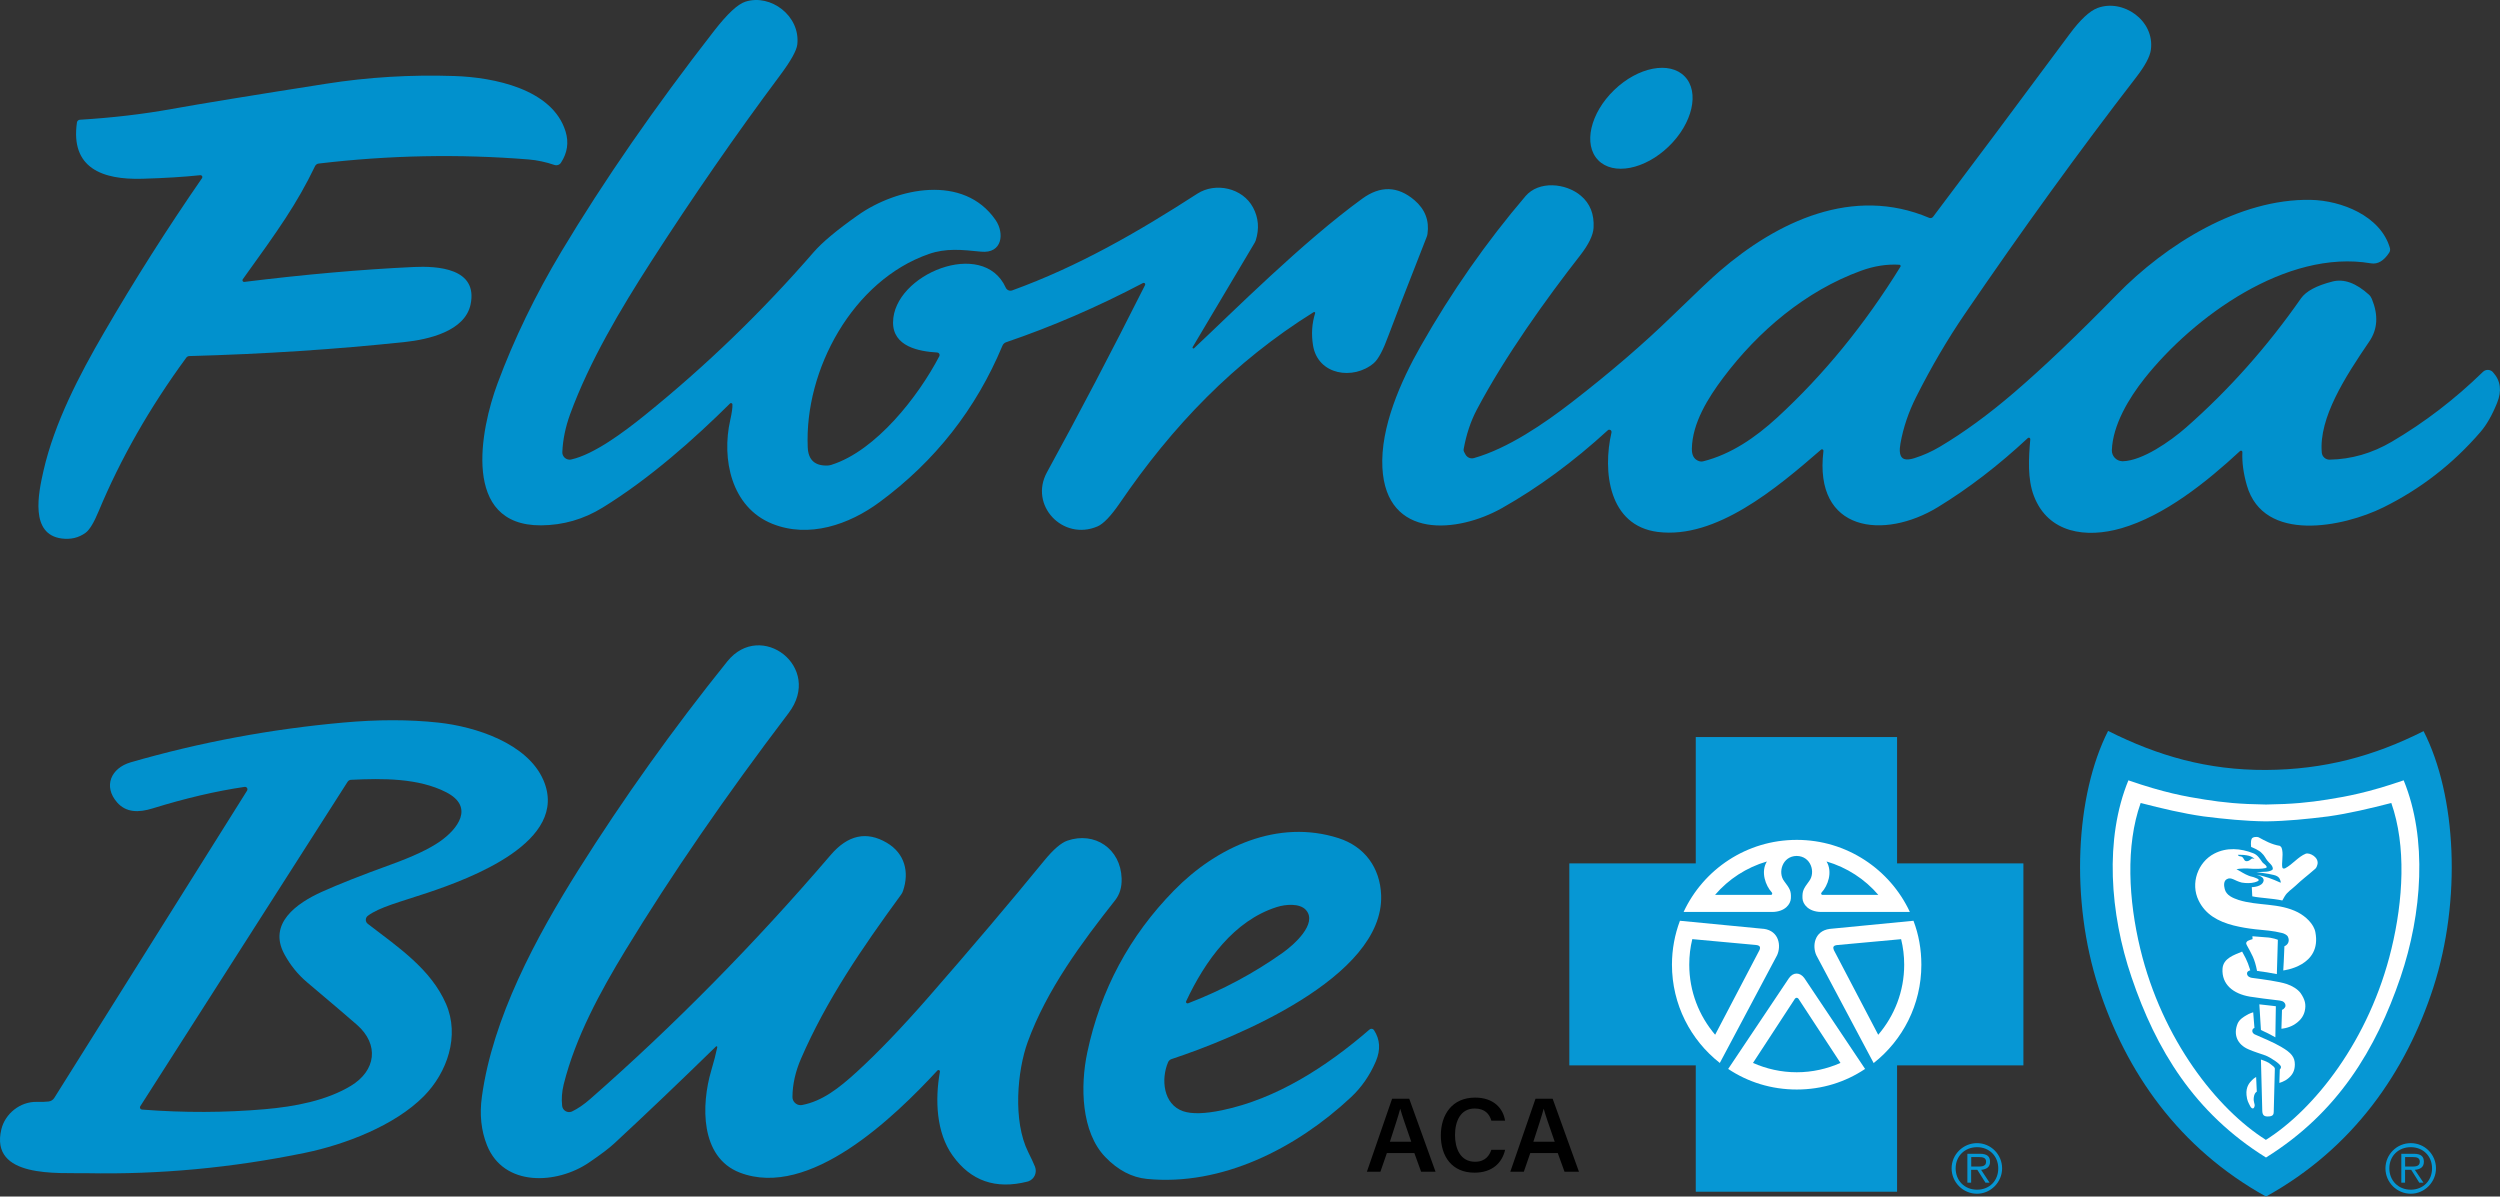
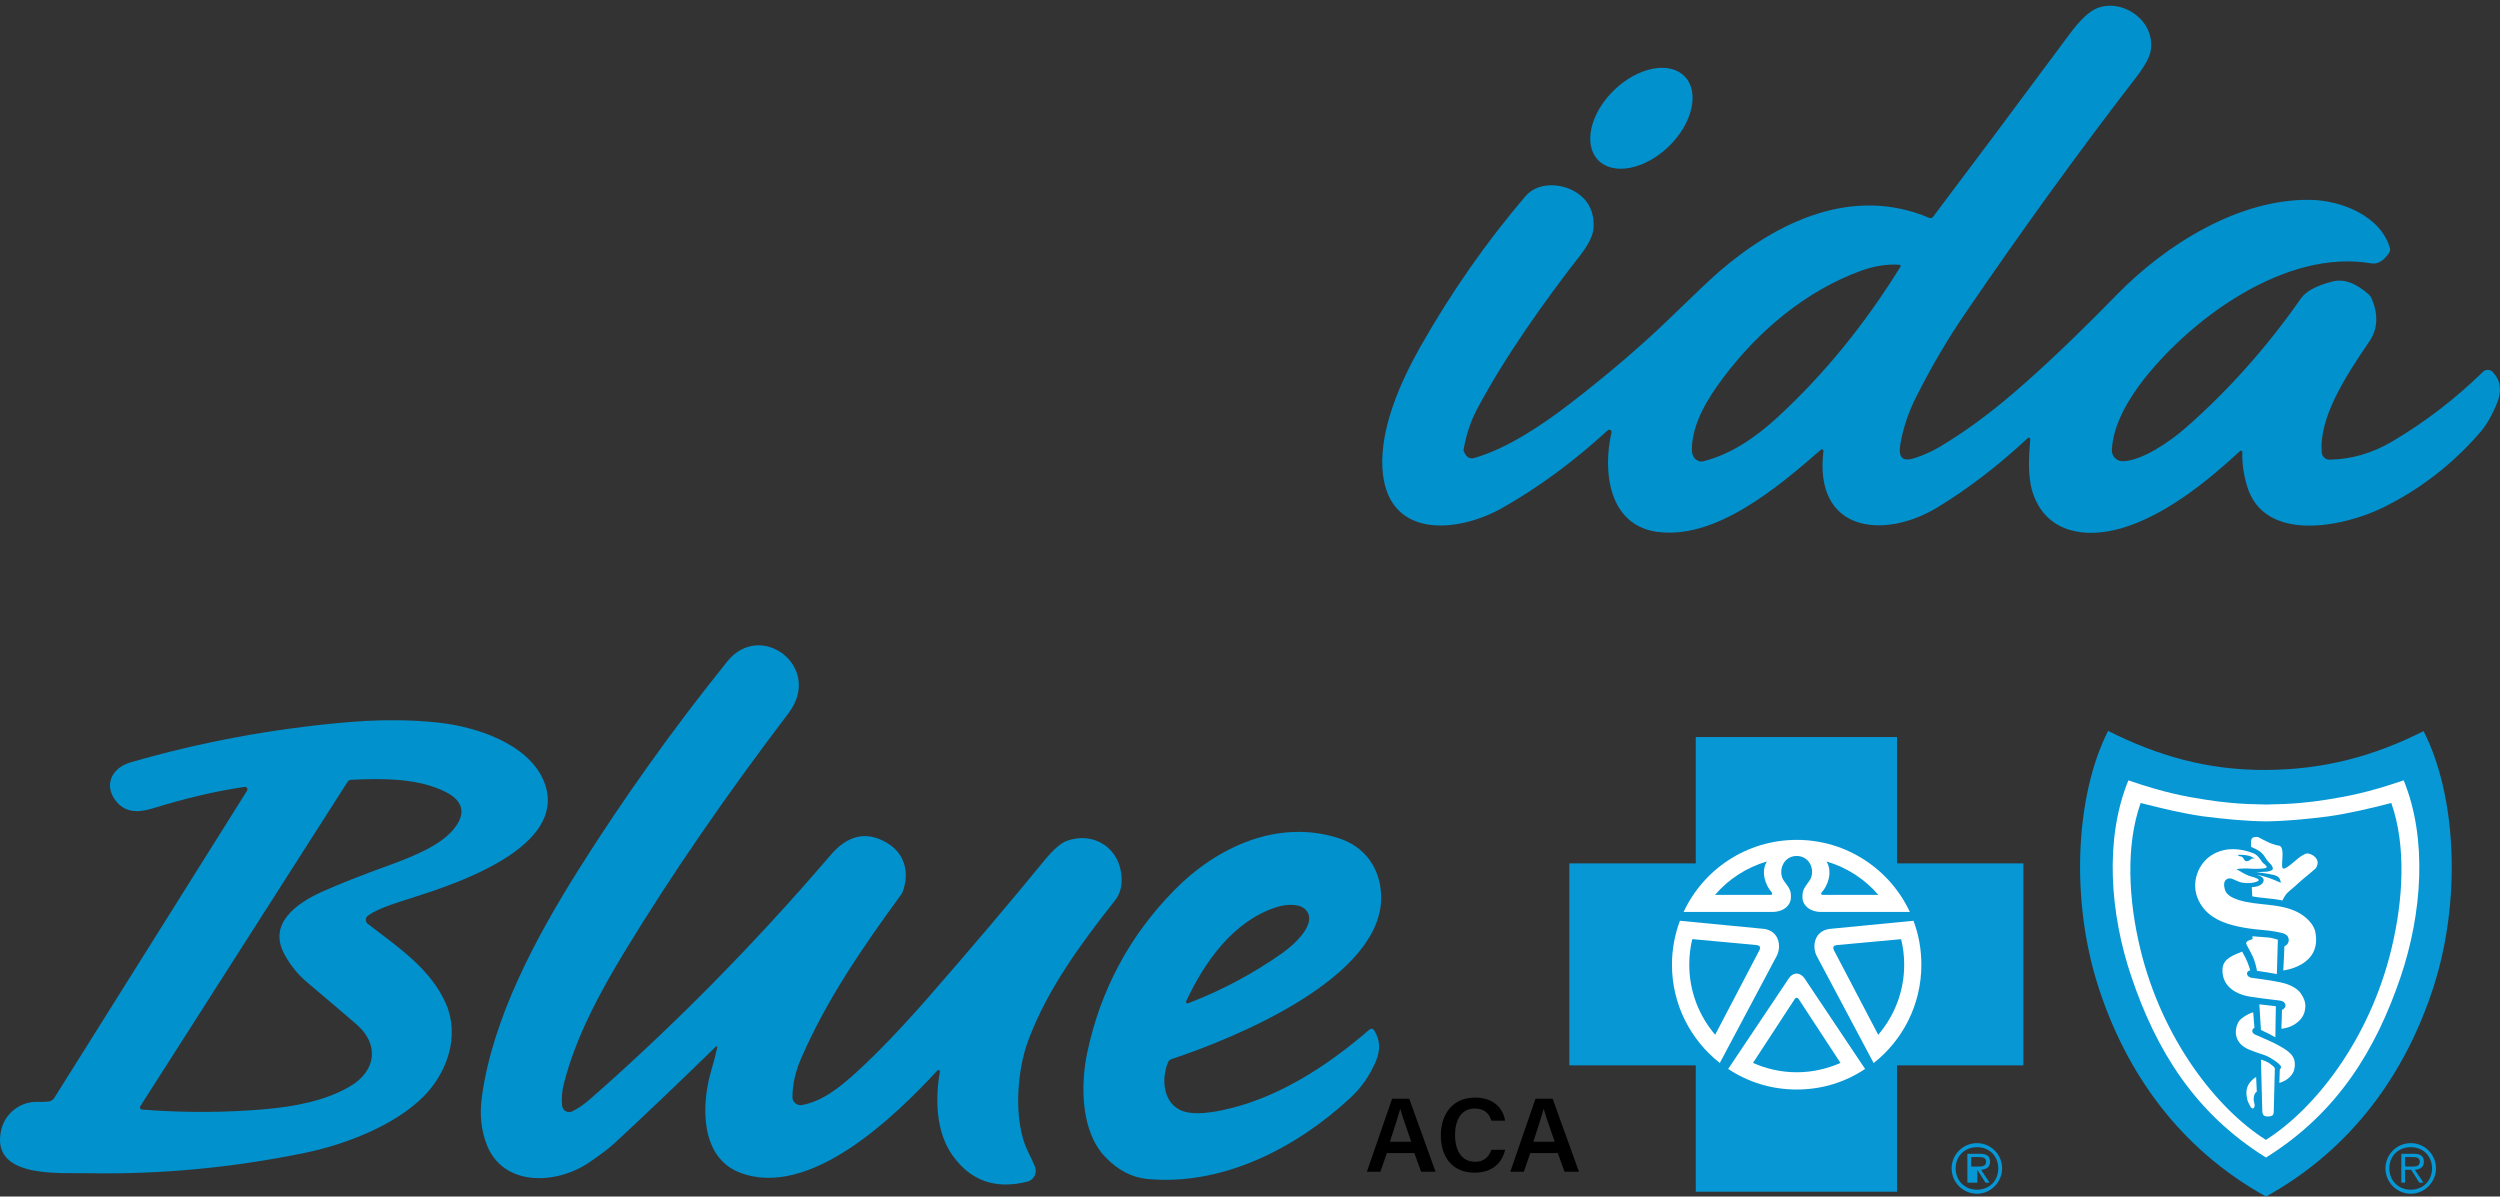
<svg xmlns="http://www.w3.org/2000/svg" id="Layer_1" viewBox="0 0 519.84 248.8">
  <rect x="0" y="0" width="519.84" height="248.8" fill="#333333" stroke="none" />
  <defs>
    <style>.cls-1{fill:#0697d4;}.cls-2{fill:#fff;}.cls-3{fill:rgba(0,147,208,.98);}</style>
  </defs>
-   <path class="cls-3" d="M247.98,72.2c-.04.09,0,.21.09.25.07.03.14.02.2-.02,8.28-7.76,22.54-22.07,34.98-31.11,3.77-2.75,7.39-2.65,10.85.29,2.21,1.89,3.12,4.22,2.73,7.01-.03.24-.1.47-.19.7-4.51,11.49-7.15,18.3-7.92,20.43-1.1,3.03-2.12,4.95-3.06,5.76-4.23,3.6-11.66,2.51-12.64-3.73-.37-2.32-.22-4.53.44-6.64.04-.11-.02-.22-.13-.25-.06-.02-.13-.01-.18.02-16.59,10.35-29.33,23.64-40.28,39.67-1.87,2.73-3.43,4.36-4.68,4.89-7.2,3.06-14.24-4.41-10.49-11.26,6.64-12.11,13.44-25.09,20.4-38.93.08-.16.02-.35-.14-.43-.09-.05-.2-.05-.29,0-9.42,4.96-18.9,9.06-28.45,12.31-.34.11-.62.37-.77.71-5.5,13.19-14.02,24.04-25.57,32.55-6.35,4.69-14.7,7.56-22.31,4.49-8.53-3.44-10.55-13.49-8.73-21.55.34-1.51.49-2.59.46-3.26-.01-.16-.15-.29-.31-.28-.07,0-.14.03-.19.08-7.29,7.22-16.61,15.57-26.51,21.66-3.95,2.43-8.21,3.65-12.78,3.68-16.62.09-12.59-19.97-9.07-29.46,3.44-9.27,7.88-18.43,13.31-27.5,8.85-14.76,19.44-30.06,31.76-45.89,2.73-3.51,4.9-5.53,6.49-6.04,5.25-1.68,11.45,2.95,10.79,8.89-.14,1.27-1.34,3.42-3.61,6.46-9.13,12.23-18.06,25.14-26.8,38.72-6.37,9.91-12.78,20.68-16.82,31.68-.97,2.67-1.52,5.3-1.63,7.89-.04.84.62,1.55,1.46,1.59.13,0,.27,0,.4-.04,4.67-1.04,10.82-5.59,15.29-9.2,12.66-10.21,24.36-21.51,35.09-33.88,1.79-2.07,4.87-4.64,9.26-7.73,8.11-5.71,21.96-8.59,28.59,1.02,1.89,2.74,1.42,7.03-3.03,6.58-4.06-.41-7.27-.75-10.83.48-15.82,5.49-25.91,24.07-25.2,40.21.11,2.62,1.49,3.88,4.13,3.78.27-.01.54-.06.81-.15,9.26-2.93,18.06-14.22,22.42-22.58.13-.26.04-.58-.22-.71-.07-.03-.14-.05-.21-.06-3.81-.22-9.23-1.23-9.19-6.28.07-9.97,18.75-17.61,23.43-7.21.23.52.83.77,1.36.57,13.67-4.96,26.02-12.05,38.49-20.11,3.75-2.42,9.41-1.22,11.59,2.9,1.13,2.13,1.31,4.41.54,6.84-.05.15-.12.3-.2.44l-12.93,21.75Z" />
  <path class="cls-3" d="M422.17,91.34c0-.17-.12-.32-.28-.33-.08,0-.17.02-.23.08-6.12,5.7-12.36,10.49-18.72,14.37-11.18,6.82-25.84,5.23-23.78-11.69.02-.17-.1-.32-.27-.34-.08-.01-.17.02-.23.07-9.3,8.08-21.85,18.63-33.94,17.11-10.23-1.29-11.51-12.61-9.63-20.69.05-.25-.11-.5-.36-.56-.14-.03-.3,0-.41.11-7.16,6.55-14.48,11.93-21.95,16.15-9.26,5.24-24.13,6.66-24.92-8.35-.44-8.39,3.8-17.97,7.98-25.32,6.39-11.26,13.66-21.65,21.79-31.18,2.74-3.21,8.35-2.74,11.5-.07,1.92,1.62,2.8,3.84,2.64,6.67-.09,1.55-1.03,3.48-2.83,5.79-6.98,8.93-15.58,20.92-21.43,31.99-1.28,2.41-2.2,5.17-2.76,8.27-.03.18,0,.36.08.52l.29.54c.34.65,1.08.97,1.78.77,7.09-2.01,14.6-7.17,20.36-11.62,7.91-6.12,14.85-12.09,20.84-17.91,4.99-4.85,8.29-7.96,9.88-9.33,12.04-10.36,27.73-17.82,43.58-11.09.28.12.61.03.8-.21,7.77-10.29,17.24-22.96,28.4-38.01,2.22-2.99,4.15-4.79,5.79-5.41,5.25-1.99,11.96,2.55,11.1,8.72-.2,1.42-1.22,3.31-3.05,5.68-11.73,15.19-23.62,31.61-35.66,49.25-3.57,5.23-6.93,10.95-10.07,17.18-1.6,3.17-2.7,6.41-3.29,9.73-.25,1.41-.15,2.38.3,2.89.45.51,1.32.55,2.63.14,1.83-.58,3.59-1.37,5.26-2.36,4.97-2.95,10.13-6.71,15.46-11.29,6.1-5.23,13.22-12.02,21.37-20.36,10.19-10.43,25.42-19.97,40.29-19.69,6.37.12,14.53,3.33,16.47,10.01.09.32.04.68-.15.97-1.12,1.71-2.38,2.45-3.78,2.22-17.55-2.99-36.92,11.11-47.1,23.94-3.3,4.16-6.59,9.69-6.79,14.89-.04,1.24.92,2.27,2.16,2.32.05,0,.09,0,.14,0,4.07-.12,9.83-4.12,13.16-7.04,8.86-7.79,16.82-16.73,23.87-26.83,1.05-1.49,3.23-2.66,6.54-3.5,2.37-.61,4.9.3,7.57,2.72.27.24.48.55.62.89,1.39,3.37,1.21,6.32-.53,8.86-5.04,7.39-10.5,15.88-9.88,23.09.07.85.79,1.5,1.64,1.48,4.51-.08,8.81-1.32,12.92-3.73,6.79-3.99,13.11-8.83,18.95-14.52.57-.56,1.48-.55,2.04.01.01.01.02.02.03.04,1.61,1.75,1.9,3.88.87,6.41-1.04,2.57-2.19,4.57-3.44,6.02-5.73,6.65-12.49,11.89-20.26,15.72-8.21,4.04-24.84,7.52-28.33-4.61-.71-2.47-1.02-4.77-.93-6.9.01-.16-.11-.3-.27-.31-.08,0-.16.02-.22.08-6.95,6.44-15.68,13.45-24.69,16.06-7.3,2.11-15.2,1.04-18.17-6.72-1.36-3.55-1.09-7.88-.75-11.79ZM394.96,55.05c-2.61-.16-5.27.26-7.99,1.25-11.52,4.2-21.37,12.54-28.67,22.27-3.15,4.2-6.41,9.41-6.5,14.72-.03,1.36.45,2.22,1.44,2.58.29.11.62.13.93.05,5.76-1.45,10.84-4.93,15.37-9.09,9.66-8.88,18.2-19.34,25.63-31.37.08-.13.04-.29-.09-.37-.04-.02-.08-.04-.12-.04Z" />
  <ellipse class="cls-3" cx="341.31" cy="24.59" rx="12.52" ry="8.16" transform="translate(78.71 244) rotate(-44)" />
-   <path class="cls-3" d="M50.48,58.07c-.11.16-.07.38.08.49.07.05.15.07.24.06,12.55-1.55,24.28-2.59,35.21-3.1,4.9-.23,13.43.21,11.84,7.79-1.18,5.61-8.91,7.3-13.63,7.8-14.35,1.53-29.3,2.51-44.85,2.93-.25,0-.49.13-.64.34-7.61,10.38-13.68,21.03-18.23,31.96-.98,2.36-1.88,3.84-2.7,4.44-1.43,1.05-3.1,1.44-5.01,1.19-6.56-.9-4.85-9.26-3.73-14.15,2.27-9.88,7.37-19.73,12.57-28.66,6.32-10.89,13.11-21.59,20.38-32.12.12-.18.08-.42-.1-.54-.08-.05-.17-.08-.26-.07-3.43.36-7.44.61-12.04.74-8.35.25-14.98-2.24-13.61-11.7.04-.31.3-.55.61-.57,6.71-.41,13.08-1.15,19.11-2.24,6-1.08,16.69-2.83,32.06-5.24,8.77-1.38,17.69-1.92,26.76-1.61,7.98.26,20.37,2.64,23.07,11.56.69,2.26.37,4.41-.96,6.46-.29.45-.85.64-1.36.47-1.79-.61-3.57-.99-5.34-1.14-14.51-1.17-29.08-.89-43.69.85-.32.04-.61.24-.75.53-3.82,7.93-7.63,13.26-15.03,23.53Z" />
  <path class="cls-3" d="M149.15,217.76c.02-.09-.04-.18-.13-.2-.05-.01-.1,0-.14.04-7.52,7.34-14.57,14.06-21.15,20.16-1.06.99-2.81,2.31-5.25,3.97-6.65,4.54-17.72,5.15-21.22-3.6-1.21-3.04-1.57-6.4-1.06-10.07,2.25-16.43,11.23-33.11,20.1-47.22,9.36-14.87,19.67-29.31,30.94-43.32,6.98-8.66,19.98,1.21,12.74,10.75-13.08,17.21-24.39,33.66-33.93,49.33-5.26,8.65-10.4,18.1-12.84,27.89-.37,1.52-.48,3.01-.32,4.46.09.8.82,1.38,1.62,1.28.16-.02.32-.06.46-.13,1.22-.59,2.47-1.45,3.76-2.58,17.51-15.36,34.18-32.27,50-50.74,3.57-4.17,7.46-5.02,11.67-2.54,3.75,2.21,4.71,6.1,3.38,9.99-.09.28-.22.54-.39.77-8.12,11.12-15.5,21.87-20.82,34.11-1.17,2.69-1.77,5.35-1.79,7.99,0,.93.75,1.69,1.68,1.7.11,0,.22,0,.33-.03,4.16-.79,7.63-3.47,11.34-6.86,4.39-4.01,9.36-9.19,14.93-15.56,8.89-10.18,16.91-19.64,24.05-28.37,1.91-2.33,3.52-3.73,4.84-4.18,5.67-1.95,11.08,1.67,11.28,7.85.06,1.81-.39,3.32-1.34,4.53-6.92,8.77-14.24,18.59-18.21,29.54-2.14,5.91-3.1,16.37.12,22.83.66,1.32,1.13,2.34,1.42,3.06.46,1.19-.12,2.54-1.31,3-.09.04-.18.07-.28.09-6.6,1.67-11.78-.14-15.55-5.43-3.38-4.73-3.68-11.49-2.64-17.41.04-.16-.07-.32-.23-.36-.11-.02-.22.01-.29.1-8.89,9.61-26.6,26.82-41.1,21.22-8.27-3.2-8.01-14.13-5.94-21.16.58-1.95,1-3.59,1.27-4.9Z" />
  <path class="cls-3" d="M51.38,164.39c.15-.24.07-.55-.17-.7-.1-.06-.21-.08-.33-.07-5.91.86-12.31,2.36-19.19,4.49-2.82.87-5.45.9-7.34-1.26-2.92-3.34-1.3-7.14,2.84-8.34,14.39-4.16,29.12-6.91,44.17-8.26,7.16-.65,13.74-.65,19.75,0,7.79.83,18.58,4.33,21.88,11.96,5.54,12.81-15.3,20.48-24.12,23.44-5.7,1.91-9.98,2.97-12.39,4.78-.46.35-.55,1.01-.2,1.47.06.07.12.14.2.2,6.48,4.97,13.13,9.45,16.27,16.66,2.88,6.63.25,14.26-4.63,19.19-6.09,6.15-16.49,10.07-24.68,11.76-15.18,3.13-30.32,4.54-45.41,4.24-5.9-.11-20.21,1.1-17.75-9.13.77-3.21,3.89-5.81,7.44-5.7.9.03,1.7,0,2.39-.08.49-.06.92-.33,1.18-.75l40.09-63.9ZM29.52,230.72c8.75.68,17.28.65,25.61-.08,6.17-.54,12.71-1.77,17.82-4.85,5.23-3.16,5.95-8.59,1.27-12.7-1.71-1.5-5.16-4.44-10.36-8.83-1.91-1.61-3.48-3.55-4.72-5.83-3.49-6.4,2.59-10.64,7.77-12.98,3.53-1.59,8.31-3.48,14.36-5.67,4.56-1.65,7.95-3.24,10.18-4.79,3.68-2.56,7.31-7.2,1.3-10.27-5.76-2.94-13.15-2.89-19.75-2.57-.29.01-.56.17-.72.41l-43.11,67.47c-.13.21-.07.49.14.62.06.04.14.06.21.07Z" />
  <path class="cls-3" d="M284.78,214.07c.25-.22.64-.2.87.06.02.02.04.05.05.07,1.27,1.94,1.4,4.09.4,6.46-1.25,2.94-2.99,5.45-5.21,7.52-11.37,10.63-26.85,18.48-42.4,16.96-3.14-.31-6.03-1.82-8.66-4.55-5.01-5.19-5.24-14.72-3.74-21.77,2.75-12.98,8.76-24.2,18.02-33.65,8.91-9.11,21.64-14.91,34.19-10.9,5.45,1.74,8.69,6.15,8.89,11.91.57,17.09-30.68,29.79-43.58,34.04-.33.11-.6.35-.73.67-1.49,3.5-1.02,8.73,3.12,10.17,1.8.62,4.51.55,8.12-.2,11.28-2.36,21.61-8.96,30.66-16.79ZM247.06,208.62c7.11-2.74,13.68-6.25,19.71-10.54,2.24-1.59,7.28-6.03,4.79-8.85-1.3-1.47-4.27-1.19-6.04-.63-8.95,2.82-14.93,11.19-18.87,19.58-.08.16-.02.35.14.43.08.04.18.05.27,0Z" />
  <polygon class="cls-1" points="394.47 247.8 394.47 221.53 420.74 221.53 420.74 179.53 394.47 179.53 394.47 153.26 352.61 153.26 352.61 179.53 326.32 179.53 326.32 221.53 352.61 221.53 352.61 247.8 394.47 247.8" />
-   <path class="cls-1" d="M405.81,242.94c0-2.86,2.37-5.24,5.28-5.24s5.22,2.38,5.22,5.24-2.34,5.28-5.22,5.28-5.28-2.35-5.28-5.28M415.51,242.94c0-2.56-1.87-4.4-4.41-4.4s-4.45,1.84-4.45,4.4,1.86,4.44,4.45,4.44,4.41-1.86,4.41-4.44M409.89,245.92h-.8v-6.01h2.59c1.58,0,2.12.6,2.12,1.67,0,1.17-.83,1.57-1.85,1.67l1.75,2.67h-.85l-1.69-2.67h-1.29v2.67ZM410.95,242.56c.83,0,2.03.13,2.03-1,0-.85-.72-.96-1.45-.96h-1.64v1.96h1.06Z" />
+   <path class="cls-1" d="M405.81,242.94c0-2.86,2.37-5.24,5.28-5.24s5.22,2.38,5.22,5.24-2.34,5.28-5.22,5.28-5.28-2.35-5.28-5.28M415.51,242.94c0-2.56-1.87-4.4-4.41-4.4s-4.45,1.84-4.45,4.4,1.86,4.44,4.45,4.44,4.41-1.86,4.41-4.44M409.89,245.92h-.8v-6.01h2.59c1.58,0,2.12.6,2.12,1.67,0,1.17-.83,1.57-1.85,1.67l1.75,2.67h-.85l-1.69-2.67v2.67ZM410.95,242.56c.83,0,2.03.13,2.03-1,0-.85-.72-.96-1.45-.96h-1.64v1.96h1.06Z" />
  <path class="cls-1" d="M496.02,242.94c0-2.86,2.34-5.24,5.27-5.24s5.24,2.38,5.24,5.24-2.36,5.28-5.24,5.28-5.27-2.35-5.27-5.28M505.71,242.94c0-2.56-1.86-4.4-4.43-4.4s-4.45,1.84-4.45,4.4,1.88,4.44,4.45,4.44,4.43-1.86,4.43-4.44M500.1,245.92h-.78v-6.01h2.58c1.57,0,2.11.6,2.11,1.67,0,1.17-.82,1.57-1.88,1.67l1.8,2.67h-.87l-1.68-2.67h-1.28v2.67ZM501.15,242.56c.83,0,2.01.13,2.01-1,0-.85-.69-.96-1.41-.96h-1.64v1.96h1.05Z" />
  <path class="cls-1" d="M471.19,248.8c18.15-10.03,29.13-25.98,34.8-43.5,5.87-18.17,4.8-39.88-2.04-53.27-10.35,5.21-20.67,8-32.77,8.07-12.12.06-22.48-2.91-32.83-8.12-6.8,13.39-7.89,35.15-1.99,53.32,5.67,17.52,16.67,33.47,34.82,43.5" />
  <path class="cls-2" d="M373.61,174.64h0c-10.43,0-19.41,6.14-23.53,14.99h18.47c2.64-.05,3.79-1.63,3.84-2.85.07-1.5-.18-1.95-1.41-3.57-1.34-1.77-.38-5.19,2.61-5.23,3.02.04,3.96,3.46,2.6,5.23-1.21,1.62-1.44,2.07-1.39,3.57.05,1.22,1.22,2.8,3.85,2.85h18.48c-4.12-8.85-13.13-14.99-23.51-14.99M368.3,186.08h-11.68c2.8-3.27,6.52-5.7,10.78-6.95-1.34,2.19-.25,5.06,1,6.41.2.21.1.48-.09.54M378.89,186.08c-.19-.06-.32-.33-.08-.54,1.25-1.35,2.32-4.21.99-6.41,4.25,1.25,7.98,3.68,10.77,6.95h-11.68Z" />
  <path class="cls-2" d="M366.72,193.14l-17.4-1.68c-1.07,2.85-1.66,5.92-1.66,9.13,0,8.29,3.89,15.68,9.93,20.42v.06l11.93-22.44c.87-1.87.49-5.06-2.79-5.5M365.88,197.52l-9.24,17.64c-3.35-3.94-5.38-9-5.38-14.57,0-1.84.21-3.62.63-5.31l13.18,1.21c.93.08,1.02.48.81,1.02" />
  <path class="cls-2" d="M349.3,191.46h0s0-.01,0-.02l-.02.02Z" />
-   <polygon class="cls-2" points="397.89 191.43 397.89 191.46 397.9 191.46 397.89 191.43" />
  <path class="cls-2" d="M399.52,200.6c0-3.21-.55-6.28-1.64-9.14l-17.41,1.69c-3.26.43-3.66,3.62-2.78,5.5l11.93,22.44v-.06c6.03-4.74,9.9-12.13,9.9-20.42M381.31,197.52c-.21-.55-.15-.95.81-1.02l13.19-1.21c.42,1.69.64,3.47.64,5.31,0,5.57-2.04,10.63-5.4,14.57l-9.24-17.64Z" />
  <path class="cls-2" d="M359.31,222.31l.03-.04s-.02-.02-.02-.02v.06Z" />
  <path class="cls-2" d="M371.98,203.4l-12.63,18.87c4.09,2.73,8.97,4.28,14.26,4.28s10.13-1.55,14.21-4.28l-12.62-18.87c-.89-1.24-2.3-1.32-3.22,0M373.61,222.96c-3.26,0-6.32-.71-9.1-1.94l8.72-13.35c.11-.14.24-.2.36-.2.13,0,.26.06.37.2l8.74,13.35c-2.79,1.23-5.85,1.94-9.09,1.94" />
  <path class="cls-2" d="M387.85,222.25s-.02.02-.03.02l.03.04v-.06Z" />
  <path class="cls-2" d="M471.21,240.71s-.02-.02-.04-.02c0,0-.02.01-.03.02h.07Z" />
  <path class="cls-2" d="M499.8,162.26c-7.46,2.57-11.84,3.35-15.89,4-3.8.6-7.17.95-12.69,1.03h-.07c-5.52-.08-8.89-.43-12.68-1.03-4.09-.64-8.47-1.43-15.9-4-4.98,12.13-3.87,27.68.66,40.96,5.07,14.97,13.01,28.18,27.95,37.47,14.93-9.29,22.87-22.5,27.97-37.47,4.51-13.28,5.63-28.83.66-40.96M497.27,197.29c-4.56,18.95-16,33.36-26.11,39.73,0,.01.02.02.02.02h-.04s.02,0,.02-.02c-10.1-6.37-21.54-20.78-26.12-39.73-2.43-10.07-3.09-21.39.08-30.32,4.52,1.16,8.73,2.17,13.08,2.79,4.39.55,8.69.98,12.94,1.03h.07c4.23-.05,8.54-.48,12.91-1.03,4.37-.62,8.59-1.63,13.12-2.79,3.14,8.93,2.47,20.25.03,30.32" />
  <path class="cls-2" d="M468.27,224.61c-.42.43-1.31,1.29-1.14,3.09.12,1.17.36,1.51.76,2.3.27.54.76.75.92,0,.11-.46-.3-.86-.16-1.83.13-.98.62-1.17.62-1.17l-.14-3.05s-.43.21-.87.66" />
  <path class="cls-2" d="M467.17,196.49c1.03,1.92,1.66,2.81,2.15,5.4,1.48.18,2.52.36,4.12.66l.21-7.13s-1.01-.45-2.51-.52c-1.96-.15-2.78-.22-2.78-.22l.03.6s-1.05.28-1.17.52c-.09.12-.28.28-.05.69" />
  <path class="cls-2" d="M475.52,204.62c-1.7-.56-4.87-.97-7.28-1.29-.35-.05-.93-.27-1-.82-.08-.61.67-.74.67-.74,0,0-.16-.56-.48-1.44-.19-.53-.66-1.52-1.21-2.46-1.61.69-3.93,1.36-4.08,3.56-.2,3.27,2.23,5.21,5.66,5.8,1.89.3,3.65.51,5.59.74.25.02.85.08,1.27.25.31.15.51.46.55.67.06.35,0,.52-.23.76-.2.26-.47.33-.47.33l-.12,3.93s1.32-.07,2.62-.83c1.2-.75,1.95-1.65,2.23-2.84.31-1.35.07-2.39-.87-3.75-.61-.82-1.73-1.49-2.85-1.87" />
  <path class="cls-2" d="M473.13,215.71l.1-6.48c-1.3-.17-1.86-.2-3.43-.39l.33,5.34,1.5.71,1.5.81Z" />
  <path class="cls-2" d="M474.34,217.68c-1.66-.98-3.94-1.89-5.49-2.59-.14-.05-.65-.37-.48-.96.09-.28.41-.39.41-.39l-.26-3.25s-.85.25-1.41.62c-.52.3-1.46.85-1.82,1.71-.95,2.27-.11,4.38,2.29,5.39,1.02.46,2.43.88,3.52,1.27,1.05.42,3.03,1.72,3.18,2.28.09.35-.23.63-.23.63l-.09,2.78s1.03-.24,1.86-.95c.78-.65,1.36-1.47,1.36-2.88,0-1.5-.7-2.42-2.83-3.65" />
  <path class="cls-2" d="M471.68,220.96c-.49-.3-1.55-.64-1.55-.64,0,0,.19,7.03.28,10.73.05.84.39,1.14,1.22,1.1.95,0,1.16-.4,1.16-.91.02-1.19.18-6.22.23-8.93.03-.25-.08-.28-.16-.43-.48-.47-1.02-.8-1.17-.92" />
  <path class="cls-2" d="M479.45,177.51c-1.62.67-2.68,2.18-4.29,3.04-.21.07-.46.12-.57-.14-.21-.81.2-2.48-.04-3.66-.13-.53-.13-.6-.5-.87-1.71-.28-3.13-1.08-4.41-1.78-.3-.14-1.2-.11-1.42.29-.29.57-.13,1.72-.13,1.72,0,0,1.69.64,2.24,1.31.5.43.8,1.12,1.09,1.48.2.27.46.52.72.78.38.41.54.83.43,1.11-.12.19-.69.4-1.24.46-1.22.08-2.15.1-2.15.1,0,0,2.56.3,3.62.59.6.14.88.35,1.11.61.13.16.41.81.32,1-1.75-.79-3.26-1.39-4.96-1.63.17.02.85.27,1.12.5.28.21.33.61.3.68-.21,1.36-2.46,1.37-2.46,1.37l.1,1.91c1.75.37,4.01.39,6.25.86,0,0,.33-.62.47-.83.58-.98,1.41-1.42,2.27-2.23,1.3-1.25,2.63-2.23,3.66-3.15.48-.43.66-.43.87-1.17.5-1.58-1.64-2.66-2.41-2.34" />
  <path class="cls-2" d="M477.87,189.73c-3.98-2.05-8.33-1.31-12.4-2.6-1.18-.4-2.54-.94-2.87-2.27-.21-.82-.21-1.68.42-2.04.93-.55,1.63.34,3.12.7.93.16,1.93.15,2.67-.05.33-.11.78-.2.86-.46,0-.27-.55-.41-.75-.5-.46-.21-.86-.21-1.34-.42-.84-.32-1.69-.89-2.54-1.36.78-.14,2.09-.19,2.87-.11.64.08,2.53.07,3.13-.11.09-.02.41-.12.26-.33-.2-.4-.57-.54-.86-.87-.55-.77-1.02-1.57-1.93-1.9-2.6-1.02-5.5-1.26-8.09.09-3.41,1.77-5,6.2-3.24,9.76,1.41,2.91,4.08,4.36,7.24,5.17,1.57.39,2.91.61,4.57.8,1.95.2,3.65.3,5.52.77.37.08,1.07.39,1.23.79.36.73.16,1.6-.73,1.97-.03,1.62-.24,5.03-.24,5.03,0,0,8.05-.87,6.68-7.95-.31-1.72-2.05-3.31-3.59-4.11M468.79,178.59c-.1-.04-.49-.1-.54-.07-.33.23-.57.49-.91.54-.75.12-.64-.5-1.13-.89-.33-.21-.62.05-.89-.43,1.05,0,2.65,0,3.47.84" />
  <path d="M288.38,239.77l-1.34,3.87h-2.81l5.24-15.18h3.56l5.47,15.18h-3l-1.4-3.87h-5.72ZM293.45,237.41c-1.2-3.47-1.93-5.54-2.28-6.84h-.02c-.37,1.42-1.18,3.87-2.14,6.84h4.45Z" />
  <path d="M312.97,239.08c-.63,2.74-2.69,4.76-6.37,4.76-4.72,0-7-3.42-7-7.73s2.33-7.88,7.13-7.88c3.88,0,5.84,2.26,6.23,4.8h-2.85c-.39-1.34-1.3-2.53-3.48-2.53-2.93,0-4.08,2.64-4.08,5.51,0,2.71,1.04,5.56,4.17,5.56,2.21,0,3.01-1.4,3.39-2.49h2.86Z" />
  <path d="M318.2,239.77l-1.34,3.87h-2.81l5.24-15.18h3.56l5.47,15.18h-3l-1.4-3.87h-5.72ZM323.28,237.41c-1.2-3.47-1.93-5.54-2.28-6.84h-.02c-.37,1.42-1.18,3.87-2.14,6.84h4.45Z" />
</svg>